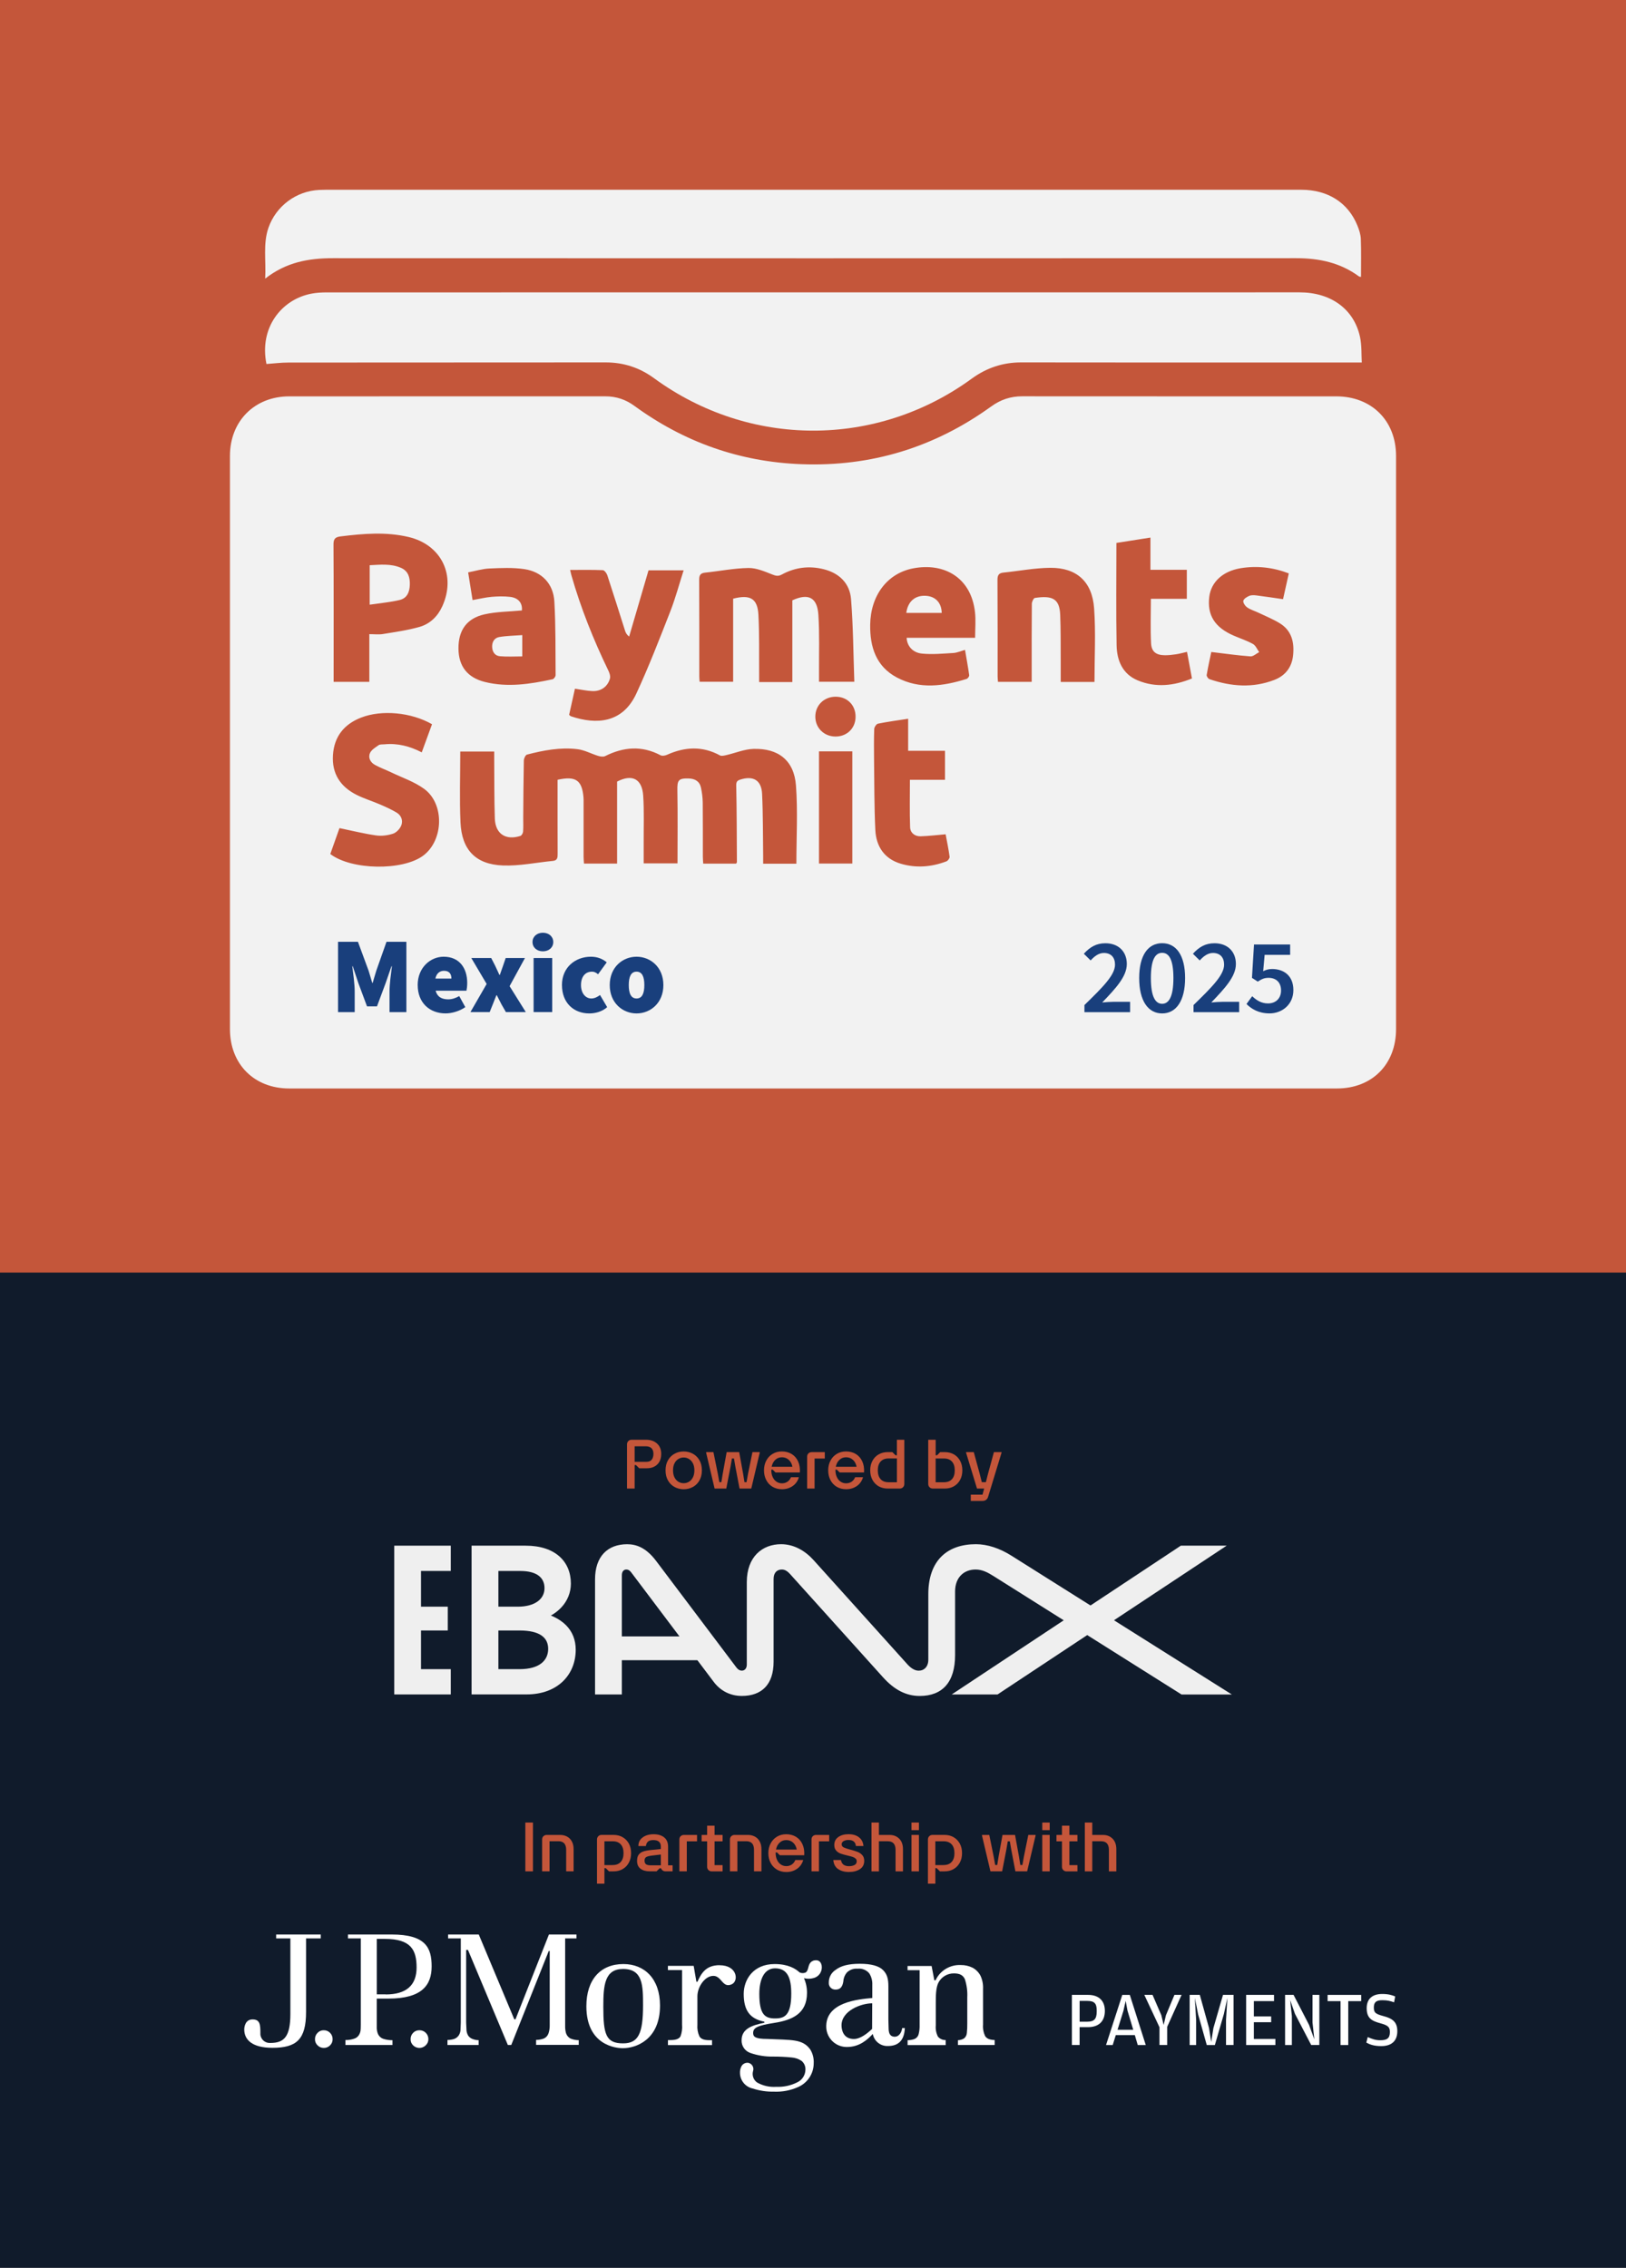
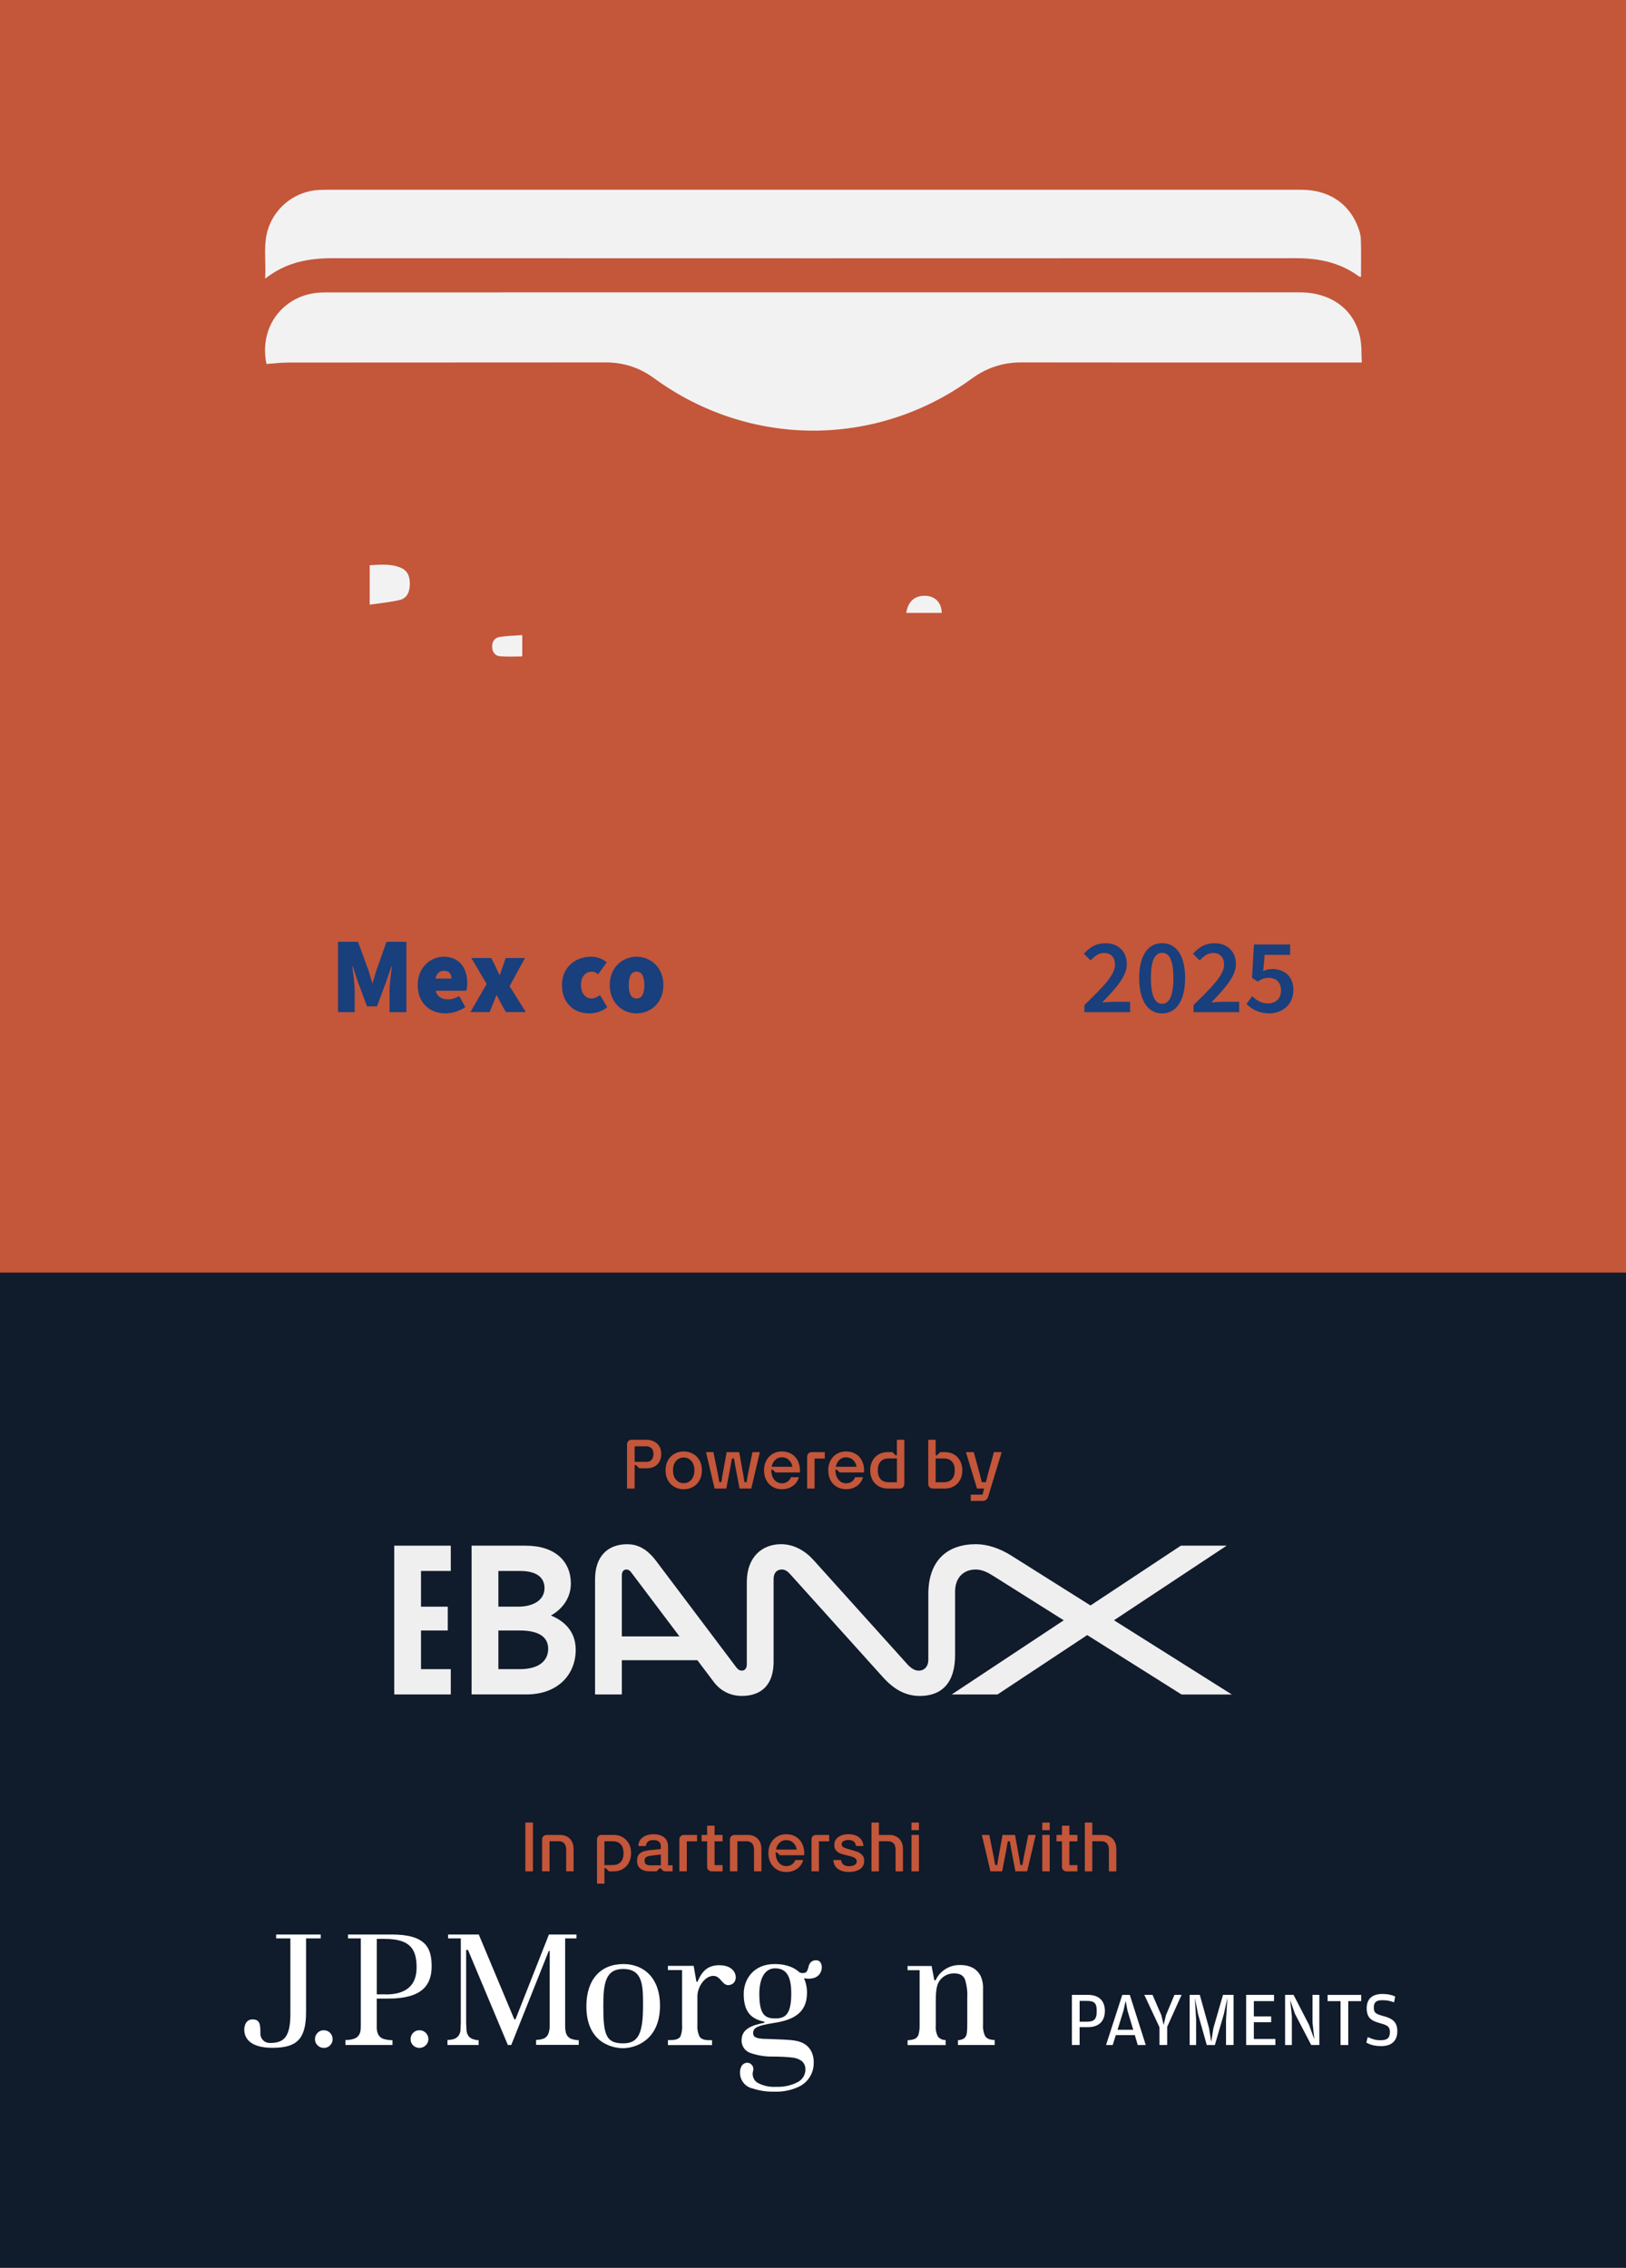
<svg xmlns="http://www.w3.org/2000/svg" id="Camada_2" data-name="Camada 2" viewBox="0 0 584.49 815.15">
  <rect x="0" y="0" width="584.49" height="815.15" fill="#333333" stroke="none" />
  <defs>
    <style>
      .cls-1 {
        fill: #efefef;
      }

      .cls-2 {
        fill: #101b2b;
      }

      .cls-3 {
        fill: #c4563a;
      }

      .cls-4 {
        fill: #fff;
      }

      .cls-5 {
        fill: #f2f2f2;
      }

      .cls-6 {
        fill: #193f7c;
      }
    </style>
  </defs>
  <g id="Camada_1-2" data-name="Camada 1">
    <g>
      <rect class="cls-3" x="0" y="0" width="584.49" height="459.47" transform="translate(584.49 459.47) rotate(-180)" />
      <rect class="cls-2" x="0" y="457.43" width="584.49" height="357.72" transform="translate(584.49 1272.58) rotate(-180)" />
      <g>
        <g>
-           <path class="cls-5" d="M292.14,391.26c-62.73,0-125.45,0-188.18,0-12.58,0-21.3-8.73-21.3-21.35,0-54.09,0-151.95,0-206.04,0-12.5,8.86-21.4,21.35-21.4,37.86,0,75.72,0,113.58-.01,3.88,0,7.3,1.13,10.45,3.43,17.85,13.03,37.8,20.11,59.93,20.96,25.18.97,47.95-6.03,68.35-20.76,3.37-2.44,6.97-3.64,11.11-3.64,37.62.03,75.24.02,112.86.02,12.75,0,21.54,8.74,21.54,21.41,0,54.09,0,151.95,0,206.04,0,12.68-8.64,21.34-21.26,21.34-62.81,0-125.61,0-188.42,0ZM286.27,310.48c0-9.54.54-18.88-.15-28.13-.67-8.96-6.27-13.43-15.31-13.15-3.24.1-6.43,1.47-9.66,2.21-.76.17-1.76.45-2.34.13-6.33-3.45-12.65-3.1-19.05-.22-.68.31-1.74.48-2.33.16-6.72-3.55-13.3-3-19.91.31-.66.33-1.72.16-2.51-.08-2.49-.76-4.88-2.1-7.41-2.41-6.16-.75-12.22.4-18.17,1.95-.54.14-1.12,1.38-1.13,2.12-.14,6.84-.17,13.69-.22,20.54-.01,1.67.08,3.35-.05,5.01-.04.56-.51,1.41-.97,1.56-5.31,1.69-9.01-.75-9.19-6.3-.23-7.08-.16-14.17-.22-21.26,0-.93,0-1.86,0-2.77h-12.2c0,8.61-.3,17.06.08,25.48.45,9.85,5.45,15.1,15.23,15.47,5.97.23,11.99-1.06,17.99-1.64,1.66-.16,1.71-1.25,1.7-2.55-.03-7.49-.02-14.97-.02-22.46,0-1.41,0-2.82,0-4.15,6.56-1.45,8.79.14,9.32,6.38.05.63.03,1.27.03,1.91,0,6.45,0,12.9,0,19.35,0,.83.09,1.67.14,2.48h11.9v-29.47c5.37-2.79,8.99-1.05,9.39,5.1.36,5.55.14,11.14.17,16.72.01,2.52,0,5.05,0,7.57h12.16c0-8.9.11-17.57-.05-26.24-.07-3.65.39-4.38,4.11-4.27,2.25.07,3.89,1.04,4.37,3.29.38,1.77.62,3.61.64,5.42.07,6.45.02,12.9.04,19.35,0,.84.09,1.69.13,2.54h11.84c.14-.26.28-.4.27-.53-.05-9.15-.05-18.31-.24-27.46-.03-1.34.26-1.82,1.42-2.2,4.71-1.51,7.65.19,7.88,5.18.35,7.39.27,14.8.38,22.2.01.92,0,1.83,0,2.84h11.94ZM284.82,245.14v-29.35c5.73-2.64,8.95-1.09,9.36,5.23.44,6.82.19,13.69.23,20.54,0,1.16,0,2.33,0,3.51h12.69c-.36-10.04-.4-19.91-1.18-29.71-.45-5.65-4.21-9.34-9.8-10.74-5.22-1.32-10.31-.7-15.05,1.88-1.28.7-2.1.54-3.42.02-2.76-1.09-5.73-2.39-8.59-2.35-5.21.08-10.4,1.13-15.62,1.67-1.79.19-2.12,1.06-2.11,2.69.06,11.55.03,23.1.04,34.66,0,.61.08,1.23.12,1.87h12.05v-29.86c6.12-1.59,8.76-.06,9.08,5.74.39,7.15.21,14.33.27,21.5,0,.91,0,1.82,0,2.73h11.93ZM132.76,227.95c1.87,0,3.4.2,4.86-.04,4.44-.74,8.95-1.34,13.26-2.59,3.68-1.07,6.44-3.73,8.08-7.32,5.09-11.09-.24-22.17-12.08-24.97-8.12-1.92-16.27-1.22-24.43-.22-1.99.24-2.58.92-2.57,2.96.1,15.67.05,31.35.05,47.03,0,.76,0,1.52,0,2.29h12.83v-17.13ZM155.28,260.32c-7.47-4.29-18.07-5.25-25.44-2.39-6.14,2.38-9.7,6.79-10.15,13.43-.46,6.74,2.68,11.47,8.58,14.4,2.69,1.34,5.61,2.22,8.38,3.42,2.04.88,4.08,1.8,5.97,2.94,1.67,1.01,2.3,2.89,1.62,4.6-.49,1.22-1.75,2.56-2.96,2.95-1.9.63-4.11.91-6.09.63-4.33-.62-8.61-1.69-13.16-2.63-1.01,2.83-2.16,6.1-3.3,9.31,7.58,5.82,25.98,6.08,33.37.6,7.37-5.47,7.78-18.61.36-24.02-3.53-2.57-7.87-4.02-11.87-5.94-1.93-.93-3.96-1.65-5.83-2.68-1.61-.89-2.5-2.58-1.76-4.25.53-1.18,1.94-2.03,3.1-2.83.52-.36,1.39-.24,2.1-.31,4.7-.46,9.1.66,13.4,2.89,1.29-3.52,2.48-6.78,3.7-10.12ZM350.52,229.28c0-3.31.29-6.35-.05-9.31-1.42-12.39-11.09-17.8-22.22-15.67-9.35,1.79-15.31,9.78-15.45,20.29-.11,7.91,2.08,14.95,9.6,18.94,8.17,4.33,16.64,3.13,25.04.52.43-.13,1.01-.93.95-1.34-.42-3.03-.98-6.03-1.5-9.1-1.61.44-2.89,1.04-4.2,1.11-3.78.22-7.61.6-11.34.21-3.37-.35-5.33-2.84-5.44-5.67h24.61ZM204.94,204.88c.21.87.3,1.33.42,1.78,3.39,11.88,7.96,23.29,13.33,34.4.42.86.8,2.02.56,2.87-.82,2.9-3.22,4.61-6.29,4.49-2.04-.08-4.06-.54-6.29-.86-.7,3.13-1.39,6.28-2.09,9.4.31.24.47.45.68.52,9.09,3.06,18.53,2.52,23.47-8.15,4.47-9.64,8.31-19.59,12.19-29.49,1.87-4.77,3.19-9.75,4.82-14.83h-12.62c-2.35,8.04-4.66,15.93-6.97,23.82-.89-.71-1.23-1.38-1.46-2.1-2.13-6.66-4.2-13.33-6.39-19.97-.24-.73-1.04-1.78-1.62-1.81-3.8-.16-7.62-.08-11.74-.08ZM169.87,215.71c2.49-.44,4.66-.98,6.85-1.17,2.2-.19,4.45-.24,6.64.01,3.08.35,4.49,2.34,4.24,4.88-4.57.44-9.14.42-13.48,1.41-6.42,1.46-9.37,5.8-9.32,12.31.05,6.3,3.18,10.42,9.51,11.99,8.17,2.03,16.28.76,24.33-.98.46-.1,1.08-.96,1.08-1.47-.07-8.83.05-17.67-.45-26.47-.36-6.35-4.46-10.7-10.76-11.64-4.12-.61-8.39-.41-12.57-.23-2.55.11-5.06.9-7.66,1.39.58,3.62,1.07,6.75,1.59,9.97ZM393.43,245.11c0-8.93.48-17.7-.13-26.4-.68-9.66-6.31-14.69-15.8-14.6-5.6.05-11.2,1.14-16.8,1.71-1.71.17-2.15.98-2.14,2.66.08,11.55.04,23.09.05,34.64,0,.68.09,1.36.13,1.98h12.12c0-1.09,0-2.03,0-2.97,0-8.36-.03-16.72.05-25.08,0-.74.62-2.05,1.1-2.12,6.18-.93,8.85.2,9.09,6,.23,5.48.15,10.98.19,16.47.02,2.53,0,5.06,0,7.72h12.13ZM339.93,299.89c-3.17.27-6.07.63-8.99.72-2.1.06-3.72-1.22-3.79-3.25-.2-5.59-.07-11.2-.07-17.06h12.61v-10.42h-13.24v-11.52c-3.8.59-7.35,1.06-10.85,1.77-.58.12-1.33,1.25-1.35,1.93-.13,3.66-.1,7.33-.06,10.99.11,8.44.05,16.89.46,25.31.29,5.9,3.25,10.36,9.15,12.11,5.5,1.63,11.04,1.19,16.4-.85.54-.2,1.21-1.14,1.15-1.64-.38-2.81-.97-5.6-1.43-8.09ZM435.42,234.36c-.5,2.38-1.17,5.31-1.66,8.27-.08.45.53,1.34,1,1.5,7.74,2.65,15.57,3.27,23.34.26,3.93-1.52,6.28-4.54,6.72-8.83.48-4.64-.47-8.83-4.7-11.47-2.41-1.5-5.09-2.57-7.67-3.81-1.36-.65-2.86-1.08-4.09-1.91-.73-.49-1.56-1.67-1.44-2.37.13-.73,1.28-1.45,2.14-1.81.76-.32,1.74-.27,2.6-.16,3.12.39,6.23.87,9.55,1.35.67-3.01,1.36-6.07,2.07-9.27-5.71-2.18-11.45-2.81-17.26-1.87-6.54,1.06-10.69,5.04-11.33,10.29-.8,6.56,1.94,10.96,8.71,13.92,2.33,1.02,4.78,1.8,6.99,3.03.99.55,1.51,1.93,2.24,2.93-1.05.54-2.14,1.6-3.15,1.53-4.55-.33-9.09-.99-14.07-1.58ZM401.31,195.18c0,12.45-.16,24.62.07,36.79.1,5.42,2.11,10.3,7.55,12.58,6.51,2.73,13.03,1.98,19.54-.67-.61-3.28-1.19-6.38-1.78-9.56-1.46.33-2.67.67-3.91.86-1.33.2-2.69.36-4.03.35-3.12-.02-4.82-1.21-4.98-4.28-.27-5.22-.07-10.46-.07-16.01h12.92v-10.42h-13.08v-11.58c-4.25.67-8.16,1.28-12.24,1.92ZM294.4,270.08v40.32h11.98v-40.32h-11.98ZM307.55,257.67c.03-4.2-2.99-7.24-7.18-7.23-4.18.01-7.31,3.11-7.29,7.2.02,3.99,3.09,7.05,7.14,7.11,4.18.07,7.31-2.95,7.33-7.08Z" />
          <path class="cls-5" d="M489.52,130.3c-6.63,0-12.75,0-18.86,0-34.52,0-69.03.03-103.55-.03-6.63-.01-12.47,1.95-17.8,5.83-34.28,24.99-79.91,24.92-114.22-.16-5.19-3.8-10.92-5.67-17.38-5.67-38.02.04-76.04.01-114.07.05-2.62,0-5.23.34-7.86.52-2.64-12.92,5.29-23.15,16.08-25.27,1.86-.37,3.8-.46,5.7-.46,116.54-.02,233.08-.02,349.61-.02,11.22,0,19.53,6,21.7,16,.68,3.13.47,6.45.64,9.2Z" />
          <path class="cls-5" d="M95.32,100.16c.36-6.56-.84-12.54,1.2-18.35,2.75-7.79,10.01-13.17,18.26-13.54.8-.04,1.59-.06,2.39-.06,116.86,0,233.73,0,350.59,0,9.56,0,16.84,4.62,20.18,12.87.62,1.53,1.17,3.2,1.23,4.82.17,4.51.06,9.03.06,13.64-.31-.07-.57-.06-.74-.18-6.7-4.95-14.31-6.55-22.5-6.55-115.43.04-230.86.05-346.29,0-8.67,0-16.79,1.39-24.39,7.36Z" />
          <path class="cls-5" d="M132.89,217.36v-14.19c3.79-.18,7.57-.63,11.19.92,2.64,1.13,3.31,3.39,3.24,6.07-.07,2.65-1,4.88-3.64,5.51-3.42.82-6.97,1.12-10.79,1.69Z" />
          <path class="cls-5" d="M338.52,220.32h-12.74c.55-4.15,3.19-6.4,7.09-6.15,3.42.22,5.58,2.52,5.65,6.15Z" />
          <path class="cls-5" d="M187.74,228.29v7.66c-2.71,0-5.38.17-8.02-.06-1.77-.15-2.74-1.49-2.81-3.33-.07-1.84.83-3.27,2.54-3.57,2.68-.46,5.44-.48,8.29-.7Z" />
        </g>
        <g>
          <path class="cls-6" d="M121.52,338.54h7.15l3.81,10.34c.47,1.4.86,2.95,1.32,4.43h.16c.47-1.48.86-3.03,1.32-4.43l3.65-10.34h7.15v25.27h-6.06v-7.47c0-2.57.54-6.49.86-9.02h-.16l-2.1,6.07-3.11,8.36h-3.58l-3.11-8.36-2.02-6.07h-.16c.31,2.53.86,6.45.86,9.02v7.47h-5.99v-25.27Z" />
          <path class="cls-6" d="M150.14,354.09c0-6.3,4.59-10.19,9.33-10.19,5.75,0,8.48,4.2,8.48,9.41,0,1.17-.16,2.33-.27,2.8h-11.08c.62,2.33,2.33,3.11,4.51,3.11,1.32,0,2.57-.39,3.97-1.17l2.18,3.97c-2.1,1.48-4.9,2.25-7.08,2.25-5.68,0-10.03-3.73-10.03-10.19ZM162.27,351.76c0-1.48-.62-2.8-2.65-2.8-1.48,0-2.72.86-3.11,2.8h5.75Z" />
          <path class="cls-6" d="M174.94,353.7l-5.52-9.33h7.15l1.4,2.72c.51,1.09,1.05,2.25,1.55,3.34h.16c.35-1.09.82-2.26,1.17-3.34l.93-2.72h6.92l-5.52,10.11,5.83,9.33h-7.15l-1.56-2.72c-.58-1.09-1.13-2.26-1.71-3.34h-.16c-.43,1.09-.9,2.22-1.32,3.34l-1.09,2.72h-6.92l5.83-10.11Z" />
-           <path class="cls-6" d="M191.42,338.62c0-1.94,1.56-3.34,3.73-3.34s3.73,1.4,3.73,3.34-1.56,3.34-3.73,3.34-3.73-1.4-3.73-3.34ZM191.81,344.37h6.69v19.44h-6.69v-19.44Z" />
          <path class="cls-6" d="M202,354.09c0-6.45,4.9-10.19,10.42-10.19,2.33,0,4.2.78,5.68,2.02l-3.11,4.28c-.86-.7-1.48-.93-2.18-.93-2.49,0-3.96,1.87-3.96,4.82s1.63,4.82,3.73,4.82c1.09,0,2.18-.54,3.11-1.24l2.57,4.36c-1.94,1.71-4.43,2.25-6.45,2.25-5.52,0-9.8-3.73-9.8-10.19Z" />
          <path class="cls-6" d="M219.18,354.09c0-6.45,4.67-10.19,9.64-10.19s9.64,3.73,9.64,10.19-4.67,10.19-9.64,10.19-9.64-3.73-9.64-10.19ZM231.62,354.09c0-2.95-.78-4.82-2.8-4.82s-2.8,1.87-2.8,4.82.78,4.82,2.8,4.82,2.8-1.87,2.8-4.82Z" />
        </g>
        <g>
          <path class="cls-6" d="M389.82,361.27c6.74-6.56,10.99-10.82,10.99-14.53,0-2.56-1.41-4.19-4.02-4.19-1.88,0-3.44,1.24-4.74,2.69l-2.45-2.41c2.22-2.4,4.45-3.77,7.76-3.77,4.65,0,7.69,2.95,7.69,7.46s-4,8.77-8.85,13.83c1.28-.12,2.89-.24,4.08-.24h5.95v3.73h-16.41v-2.55Z" />
          <path class="cls-6" d="M409.5,351.56c0-8.21,3.21-12.52,8.25-12.52s8.25,4.32,8.25,12.52-3.21,12.72-8.25,12.72-8.25-4.5-8.25-12.72ZM421.8,351.56c0-6.88-1.7-9.06-4.05-9.06s-4.05,2.18-4.05,9.06,1.7,9.26,4.05,9.26,4.05-2.39,4.05-9.26Z" />
          <path class="cls-6" d="M429.03,361.27c6.74-6.56,10.99-10.82,10.99-14.53,0-2.56-1.41-4.19-4.02-4.19-1.88,0-3.44,1.24-4.74,2.69l-2.45-2.41c2.22-2.4,4.45-3.77,7.76-3.77,4.65,0,7.69,2.95,7.69,7.46s-4,8.77-8.85,13.83c1.28-.12,2.89-.24,4.08-.24h5.95v3.73h-16.41v-2.55Z" />
          <path class="cls-6" d="M448.07,360.9l2.05-2.81c1.45,1.39,3.22,2.6,5.68,2.6,2.72,0,4.69-1.73,4.69-4.66s-1.8-4.54-4.48-4.54c-1.54,0-2.43.41-3.88,1.36l-2.09-1.35.73-12h12.99v3.73h-9.17l-.52,5.87c1.02-.5,1.96-.78,3.21-.78,4.17,0,7.64,2.37,7.64,7.58s-4.07,8.37-8.56,8.37c-3.94,0-6.49-1.58-8.3-3.38Z" />
        </g>
      </g>
      <g>
        <g>
          <path class="cls-3" d="M225.85,518c.31-.31.71-.47,1.19-.47h5.21c1.63,0,2.94.46,3.94,1.37s1.49,2.15,1.49,3.69c0,1.65-.47,2.92-1.42,3.83s-2.19,1.36-3.74,1.36h-2.74l-1.16-1.16h-.49v8.45h-2.74v-15.88c0-.48.16-.87.47-1.19ZM232.37,525.46c.86,0,1.49-.25,1.9-.77.41-.51.62-1.21.62-2.1s-.23-1.54-.7-2.01c-.47-.47-1.16-.7-2.06-.7h-4v5.58h4.25Z" />
          <path class="cls-3" d="M242.5,534.52c-.99-.54-1.78-1.31-2.37-2.33-.59-1.02-.89-2.24-.89-3.66s.3-2.63.89-3.66c.59-1.02,1.38-1.8,2.37-2.33.99-.54,2.08-.8,3.26-.8s2.28.27,3.27.8,1.79,1.31,2.38,2.33c.59,1.02.89,2.24.89,3.66s-.3,2.63-.89,3.66c-.59,1.02-1.39,1.8-2.38,2.33s-2.09.8-3.27.8-2.27-.27-3.26-.8ZM242.46,531.07c.35.69.82,1.21,1.41,1.56.58.35,1.21.52,1.89.52s1.3-.17,1.89-.52,1.06-.86,1.42-1.56c.36-.69.54-1.54.54-2.54s-.18-1.85-.54-2.54c-.36-.69-.84-1.21-1.42-1.56s-1.21-.52-1.89-.52-1.31.17-1.89.52c-.58.35-1.05.86-1.41,1.56-.35.69-.53,1.54-.53,2.54s.18,1.85.53,2.54Z" />
          <path class="cls-3" d="M268.36,532.77l.54-3.04,1.58-7.76h2.62v.2l-3.04,12.89h-4.22l-1.48-7.76-.52-3.04h-.74l-.52,3.04-1.51,7.76h-4.2l-3.04-12.89v-.2h2.62l1.58,7.76.54,3.04h.74l.49-3.04,1.41-7.76h4.5l1.41,7.76.49,3.04h.74Z" />
          <path class="cls-3" d="M277.72,534.45c-.97-.58-1.73-1.38-2.27-2.41-.54-1.03-.82-2.2-.82-3.52s.28-2.49.83-3.52c.55-1.03,1.31-1.83,2.29-2.41.97-.58,2.08-.86,3.33-.86s2.46.3,3.47.91c1.01.61,1.79,1.49,2.32,2.63s.75,2.48.66,4.01h-8.77l-1.01-1.01h-.49v.25c0,.87.16,1.67.48,2.38.32.72.77,1.28,1.35,1.68.58.4,1.24.61,2,.61s1.42-.2,1.99-.59c.57-.4.98-.93,1.25-1.61h2.84c-.38,1.33-1.12,2.39-2.21,3.16-1.09.77-2.38,1.16-3.87,1.16-1.27,0-2.39-.29-3.36-.86ZM284.84,527.24c-.18-1.02-.61-1.84-1.28-2.47-.68-.62-1.5-.94-2.47-.94s-1.76.31-2.42.94c-.66.63-1.09,1.45-1.29,2.47h7.46Z" />
          <path class="cls-3" d="M290.6,522.44c.3-.3.7-.46,1.2-.46h4.69v2.3h-3.68v10.79h-2.67v-11.44c0-.49.15-.89.46-1.2Z" />
          <path class="cls-3" d="M300.79,534.45c-.97-.58-1.73-1.38-2.27-2.41s-.81-2.2-.81-3.52.28-2.49.83-3.52c.55-1.03,1.31-1.83,2.28-2.41.97-.58,2.08-.86,3.33-.86s2.46.3,3.47.91c1.01.61,1.79,1.49,2.32,2.63s.75,2.48.65,4.01h-8.77l-1.01-1.01h-.49v.25c0,.87.16,1.67.48,2.38.32.72.77,1.28,1.35,1.68s1.24.61,2,.61,1.42-.2,1.99-.59c.57-.4.98-.93,1.25-1.61h2.84c-.38,1.33-1.12,2.39-2.21,3.16-1.1.77-2.38,1.16-3.87,1.16-1.27,0-2.39-.29-3.36-.86ZM307.91,527.24c-.18-1.02-.61-1.84-1.29-2.47-.68-.62-1.5-.94-2.47-.94s-1.76.31-2.42.94c-.66.63-1.09,1.45-1.28,2.47h7.46Z" />
          <path class="cls-3" d="M315.87,534.27c-.95-.54-1.69-1.3-2.24-2.29-.54-.99-.82-2.14-.82-3.46s.27-2.45.82-3.45c.54-1,1.29-1.76,2.24-2.3s2.02-.8,3.22-.8h1.68l1.14,1.14h.49v-5.58h2.67v15.88c0,.48-.16.87-.47,1.19s-.71.47-1.19.47h-4.32c-1.2,0-2.28-.27-3.22-.8ZM316.54,531.69c.67.74,1.63,1.11,2.88,1.11h2.99v-8.55h-2.99c-1.25,0-2.21.38-2.88,1.12s-1,1.8-1,3.15.33,2.42,1,3.16Z" />
          <path class="cls-3" d="M334.14,534.6c-.31-.31-.47-.71-.47-1.19v-15.88h2.67v5.58h.49l1.14-1.14h1.68c1.2,0,2.28.27,3.22.8s1.69,1.3,2.24,2.3c.54,1,.82,2.15.82,3.45s-.27,2.47-.82,3.46c-.54.99-1.29,1.75-2.24,2.29s-2.02.8-3.22.8h-4.32c-.48,0-.87-.16-1.19-.47ZM339.32,532.8c1.25,0,2.21-.37,2.88-1.11s1-1.79,1-3.16-.33-2.4-1-3.15-1.63-1.12-2.88-1.12h-2.99v8.55h2.99Z" />
          <path class="cls-3" d="M348.96,537.27h4.22l.59-2.2h-2.57l-3.93-12.89v-.2h2.77l2.12,7.76.77,3.04h1.46l.77-3.04,2.12-7.76h2.74v.2l-4.82,15.83c-.31,1-1,1.51-2.07,1.51h-4.17v-2.25Z" />
        </g>
        <g id="new-logo-offwhite">
          <g>
            <path class="cls-1" d="M442.78,609.08l-79.22-49.89c-4.19-2.64-8.62-4.12-12.75-4.12-10.22,0-17.11,5.76-17.11,17.97v23.53c0,2.52-1.48,3.96-3.45,3.96-1.2,0-2.5-.61-3.94-2.14l-33.84-37.58c-3.04-3.38-7.08-5.74-11.7-5.74-6.72,0-12.32,4.5-12.32,13.62v29.63c0,1.45-.79,2.2-1.81,2.2-.65,0-1.32-.34-1.9-1.1l-28.89-38.34c-3.68-4.88-7.25-6-10.42-6-7.03,0-11.53,4.42-11.53,12.61v41.4h9.63v-42.81c0-1.5.76-2.11,1.61-2.11.71,0,1.23.32,1.79,1.07l29.62,39.31c2.47,3.28,6,5.06,10.12,5.06,7.13,0,11.41-4.09,11.41-12.3v-29.75c0-2.32,1.29-3.39,2.95-3.39.94,0,1.79.37,2.9,1.55l33.44,37.14c4.02,4.47,8.24,6.76,13.24,6.76,8.18,0,12.71-4.98,12.71-14.67v-22.85c0-5.32,3.39-7.93,7.36-7.93,2.45,0,4.4,1.07,6.43,2.34l67.61,42.58h18.07Z" />
            <rect class="cls-1" x="148.13" y="577.53" width="12.83" height="8.56" />
            <polygon class="cls-1" points="162.04 564.69 162.04 555.6 141.72 555.6 141.72 609.08 162.04 609.08 162.04 599.99 151.34 599.99 151.34 564.69 162.04 564.69" />
            <path class="cls-1" d="M192.83,579.18c9.42,1.85,14.12,6.78,14.12,13.84,0,8.82-6.33,16.05-17.7,16.05h-19.73v-53.47h19.45c10.61,0,16.24,5.7,16.24,13.62,0,6.55-4.96,11.77-12.37,13.49v-3.53ZM186.76,599.99c7.36,0,10.29-3.29,10.29-7.3s-2.96-6.6-10.29-6.6h-9.85v-8.56h9.2c6.1,0,9.62-2.69,9.62-6.66,0-3.67-2.63-6.17-8.72-6.17h-7.86v35.29h7.62Z" />
            <polygon class="cls-1" points="254.01 596.78 220.86 596.78 220.86 588.22 247.06 588.22 254.01 596.78" />
            <polygon class="cls-1" points="424.47 555.6 389.59 578.69 387.79 578.84 342.11 609.08 358.58 609.08 392.21 586.82 393.66 586.9 440.94 555.6 424.47 555.6" />
          </g>
        </g>
        <g>
          <path class="cls-3" d="M191.58,655.13v17.54h-2.74v-17.54h2.74Z" />
          <path class="cls-3" d="M195.34,660.05c.31-.31.71-.47,1.19-.47h4.84c.91,0,1.72.2,2.46.59s1.31.98,1.73,1.75c.42.77.63,1.7.63,2.79v7.95h-2.67v-7.71c0-2.08-.93-3.11-2.79-3.11h-3.19v10.82h-2.67v-11.44c0-.48.16-.87.47-1.19Z" />
          <path class="cls-3" d="M223.8,660.38c.95.54,1.69,1.3,2.24,2.28.54.99.81,2.14.81,3.46s-.27,2.45-.81,3.45c-.54,1-1.29,1.76-2.24,2.3-.95.54-2.02.8-3.22.8h-1.68l-1.14-1.14h-.49v5.58h-2.67v-15.88c0-.48.16-.87.47-1.19s.71-.47,1.19-.47h4.32c1.2,0,2.28.27,3.22.8ZM220.26,670.4c1.25,0,2.21-.37,2.88-1.12.67-.75,1-1.8,1-3.15s-.33-2.42-1-3.16c-.67-.74-1.63-1.11-2.88-1.11h-2.99v8.55h2.99Z" />
          <path class="cls-3" d="M230.24,671.73c-.82-.63-1.24-1.56-1.24-2.82,0-.95.19-1.7.58-2.22.39-.53.93-.91,1.62-1.15.69-.24,1.61-.42,2.74-.53l3.61-.37v-.89c0-1.55-.9-2.32-2.69-2.32-.84,0-1.47.17-1.9.52-.43.35-.69.89-.79,1.63h-2.69c0-1.32.51-2.35,1.54-3.11,1.03-.76,2.34-1.14,3.94-1.14s2.82.38,3.77,1.12c.95.75,1.42,1.87,1.42,3.37v6.67h1.63v2.17h-2.57c-.38,0-.71-.1-.99-.3-.28-.2-.48-.46-.59-.79h-.52l-1.11,1.09h-2.45c-1.38,0-2.49-.31-3.31-.94ZM232.24,670.13c.36.25.91.37,1.65.37h3.66v-3.88l-3.11.37c-1.02.12-1.73.3-2.14.54-.4.25-.61.67-.61,1.26,0,.64.18,1.09.54,1.33Z" />
          <path class="cls-3" d="M244.67,660.04c.3-.3.71-.46,1.2-.46h4.69v2.3h-3.68v10.79h-2.67v-11.44c0-.49.15-.89.46-1.2Z" />
          <path class="cls-3" d="M259.75,661.88h-2.89v8.55h2.89v2.25h-3.9c-.48,0-.87-.16-1.19-.47-.31-.31-.47-.71-.47-1.19v-9.14h-1.98v-2.3h1.98v-3.33h2.67v3.33h2.89v2.3Z" />
          <path class="cls-3" d="M262.86,660.05c.31-.31.71-.47,1.19-.47h4.84c.9,0,1.72.2,2.46.59s1.31.98,1.73,1.75c.42.77.63,1.7.63,2.79v7.95h-2.67v-7.71c0-2.08-.93-3.11-2.79-3.11h-3.19v10.82h-2.67v-11.44c0-.48.16-.87.47-1.19Z" />
          <path class="cls-3" d="M279.29,672.05c-.97-.58-1.73-1.38-2.27-2.41-.54-1.03-.82-2.2-.82-3.52s.28-2.49.83-3.52c.55-1.03,1.31-1.83,2.28-2.41.97-.58,2.08-.86,3.33-.86s2.46.3,3.47.91,1.79,1.49,2.32,2.63c.54,1.15.75,2.48.66,4.01h-8.77l-1.01-1.01h-.49v.25c0,.87.16,1.67.48,2.38.32.72.77,1.28,1.35,1.68.58.4,1.24.61,2,.61s1.42-.2,1.99-.59c.57-.4.98-.93,1.25-1.61h2.84c-.38,1.33-1.12,2.39-2.21,3.16-1.1.77-2.38,1.16-3.87,1.16-1.27,0-2.39-.29-3.36-.86ZM286.4,664.84c-.18-1.02-.61-1.84-1.28-2.47-.68-.63-1.5-.94-2.47-.94s-1.76.31-2.42.94c-.66.63-1.09,1.45-1.28,2.47h7.46Z" />
          <path class="cls-3" d="M292.17,660.04c.3-.3.7-.46,1.2-.46h4.69v2.3h-3.68v10.79h-2.67v-11.44c0-.49.15-.89.46-1.2Z" />
          <path class="cls-3" d="M301.24,671.83c-1.01-.72-1.58-1.8-1.69-3.24h2.74c.15.79.47,1.36.95,1.7.49.35,1.14.52,1.96.52.76,0,1.41-.14,1.95-.41.54-.27.81-.72.81-1.35,0-.41-.14-.74-.43-1-.29-.25-.65-.45-1.08-.59s-1.03-.3-1.8-.48c-1-.23-1.82-.46-2.46-.69-.63-.23-1.17-.59-1.62-1.09-.45-.49-.67-1.16-.67-2,0-1.24.48-2.19,1.45-2.87s2.19-1.01,3.67-1.01c1.58,0,2.84.38,3.79,1.14.95.76,1.47,1.79,1.57,3.11h-2.72c-.05-.71-.3-1.25-.75-1.62-.45-.37-1.09-.56-1.91-.56-.68,0-1.25.13-1.73.4-.48.26-.72.65-.72,1.16s.25.89.77,1.14,1.31.51,2.4.79c1.05.28,1.91.55,2.56.8s1.21.64,1.68,1.16c.47.52.7,1.2.7,2.04,0,1.33-.52,2.34-1.57,3.01-1.05.68-2.36,1.01-3.94,1.01s-2.9-.36-3.91-1.09Z" />
          <path class="cls-3" d="M319.13,661.85h-3.19v10.82h-2.67v-17.54h2.67v4.45h3.83c1.42,0,2.57.45,3.47,1.35.9.9,1.35,2.16,1.35,3.79v7.95h-2.67v-7.71c0-2.08-.93-3.11-2.79-3.11Z" />
          <path class="cls-3" d="M327.65,655.13h2.67v2.72h-2.67v-2.72ZM327.65,659.58h2.67v13.09h-2.67v-13.09Z" />
-           <path class="cls-3" d="M342.76,660.38c.95.54,1.69,1.3,2.24,2.28.54.99.82,2.14.82,3.46s-.27,2.45-.82,3.45-1.29,1.76-2.24,2.3-2.02.8-3.22.8h-1.68l-1.14-1.14h-.49v5.58h-2.67v-15.88c0-.48.16-.87.47-1.19s.71-.47,1.19-.47h4.32c1.2,0,2.28.27,3.22.8ZM339.21,670.4c1.25,0,2.21-.37,2.88-1.12.67-.75,1-1.8,1-3.15s-.33-2.42-1-3.16-1.63-1.11-2.88-1.11h-2.99v8.55h2.99Z" />
          <path class="cls-3" d="M367.52,670.38l.54-3.04,1.58-7.76h2.62v.2l-3.04,12.89h-4.22l-1.48-7.76-.52-3.04h-.74l-.52,3.04-1.51,7.76h-4.2l-3.04-12.89v-.2h2.62l1.58,7.76.54,3.04h.74l.49-3.04,1.41-7.76h4.5l1.41,7.76.49,3.04h.74Z" />
          <path class="cls-3" d="M374.66,655.13h2.67v2.72h-2.67v-2.72ZM374.66,659.58h2.67v13.09h-2.67v-13.09Z" />
          <path class="cls-3" d="M387.3,661.88h-2.89v8.55h2.89v2.25h-3.9c-.48,0-.87-.16-1.19-.47s-.47-.71-.47-1.19v-9.14h-1.98v-2.3h1.98v-3.33h2.67v3.33h2.89v2.3Z" />
          <path class="cls-3" d="M395.82,661.85h-3.19v10.82h-2.67v-17.54h2.67v4.45h3.83c1.42,0,2.57.45,3.47,1.35.9.9,1.35,2.16,1.35,3.79v7.95h-2.67v-7.71c0-2.08-.93-3.11-2.79-3.11Z" />
        </g>
        <g>
          <g>
            <path class="cls-4" d="M385.31,717.07h5.76c4.1,0,6.09,2.27,6.09,5.76s-1.94,5.84-6.09,5.84h-2.99v6.42h-2.77v-18.02ZM390.88,726.71c2.44,0,3.35-1,3.35-3.65v-.42c0-2.57-.94-3.4-3.4-3.4h-2.74v7.47h2.8Z" />
            <path class="cls-4" d="M399.99,735.1h-2.41l5.84-18.02h2.71l5.73,18.02h-2.88l-1.05-3.57h-6.84l-1.11,3.57ZM405.3,722.78l-.66-3.57-.8,3.57-2.13,6.84h5.65l-2.05-6.84Z" />
            <path class="cls-4" d="M416.79,728.7l-5.45-11.63h2.96l3.16,7.31.83,3.52.83-3.52,3.05-7.31h2.57l-5.18,11.49v6.53h-2.77v-6.39Z" />
            <path class="cls-4" d="M427.64,717.07h3.65l3.32,11.96.78,4.98.78-4.98,3.46-11.96h3.79v18.02h-2.71v-8.97l.5-7.97-1.27,5.79-3.24,11.16h-2.91l-3.1-10.99-1.19-5.95.47,8v8.94h-2.33v-18.02Z" />
            <path class="cls-4" d="M447.94,717.07h10.02v2.24h-7.25v5.51h6.23v2.08h-6.23v6.01h7.75v2.19h-10.52v-18.02Z" />
            <path class="cls-4" d="M461.94,717.07h3.05l5.56,10.77,1.91,5.23-.66-6.09v-9.91h2.46v18.02h-2.93l-5.84-11.21-1.72-4.95.61,5.76v10.41h-2.44v-18.02Z" />
            <path class="cls-4" d="M477.23,719.32v-2.24h12.07v2.24h-4.65v15.78h-2.77v-15.78h-4.65Z" />
            <path class="cls-4" d="M491.15,734.21l.5-1.97c1.52.66,2.77,1.14,4.48,1.14,2.38,0,3.49-.64,3.49-2.93,0-1.8-.66-2.41-3.38-3.16-3.24-.86-4.96-1.88-4.96-5.45,0-3.29,1.99-5.09,5.56-5.09,2.21,0,3.52.39,4.68.89l-.39,2.1c-1.44-.47-2.33-.75-4.21-.75-2.16,0-3.07.66-3.07,2.6,0,1.83.5,2.3,3.32,3.07,3.16.83,5.12,1.97,5.12,5.45s-2.02,5.37-5.79,5.37c-2.66,0-4.18-.61-5.37-1.27Z" />
          </g>
          <path class="cls-4" d="M115.31,695.37h-16.04v1.4h5.11v27.13c0,8.16-2.22,10.45-7.16,10.45-1.85.15-3.47-1.22-3.62-3.07-.02-.2-.01-.4,0-.6,0-2.97-.17-4.79-2.82-4.79s-2.98,2.77-2.98,3.62c0,3.68,2.83,6.59,10.11,6.59,8.68,0,12.11-2.98,12.11-12.9v-26.43h5.28v-1.38Z" />
          <path class="cls-4" d="M116.39,729.79c-.84-.03-1.65.31-2.23.92-.61.6-.95,1.42-.93,2.28-.03.84.31,1.66.93,2.23.58.6,1.39.93,2.23.92.85.02,1.66-.32,2.25-.92.61-.58.94-1.39.92-2.23.02-.85-.31-1.68-.92-2.28-.59-.61-1.41-.94-2.25-.92" />
          <path class="cls-4" d="M150.74,729.79c-.84-.02-1.65.31-2.23.92-.6.6-.93,1.43-.91,2.28-.03.84.3,1.65.91,2.23,1.25,1.23,3.25,1.23,4.5,0,.64-.57.99-1.38.98-2.23.02-1.75-1.38-3.18-3.12-3.2-.02,0-.05,0-.07,0" />
          <path class="cls-4" d="M138.64,716.88h-3.2v-19.93h2.9c9.36,0,11.41,3.93,11.41,10.29s-3.68,9.68-11.12,9.68M140.78,695.37h-15.7v1.4h4.61v30.97c0,2.45-.13,2.54-.4,3.25-.34.84-1.03,1.5-1.89,1.8-1.03.37-2.13.54-3.22.51v1.79h16.9v-1.73c-1.1.01-2.19-.14-3.24-.47-.89-.29-1.61-.95-1.99-1.81-.33-.83-.47-1.73-.42-2.62v-10.05h4.18c12.14,0,15.55-4.9,15.55-11.57s-2.08-11.47-14.39-11.47" />
          <path class="cls-4" d="M203.48,730.91c-.24-.88-.36-1.79-.33-2.7v-31.43h4.07v-1.41h-9.9l-11.96,30.34c-.04.11-.15.19-.27.18-.13.01-.24-.06-.28-.18,0,0-12.56-29.98-12.71-30.34h-11.03v1.41h4.57v30.18l-.1,2.79c-.06.69-.28,1.35-.66,1.92-.43.61-1.05,1.07-1.76,1.29-.74.21-1.5.32-2.27.32v1.8h11.2v-1.73c-.64,0-1.28-.11-1.89-.32-.72-.2-1.36-.63-1.81-1.23-.37-.59-.6-1.26-.66-1.96l-.13-2.79v-26.13h.66s14.18,33.79,14.33,34.16h1.23l13.48-33.79h.34v26.88c0,.93-.14,1.85-.43,2.73-.27.82-.88,1.5-1.67,1.86-.89.33-1.84.5-2.79.49v1.79h15.32v-1.69c-.96,0-1.92-.19-2.82-.53-.82-.37-1.44-1.07-1.72-1.92" />
          <path class="cls-4" d="M223.98,734.5c-6.13,0-7.11-3.13-7.11-13.16,0-7.76.48-13.58,7.11-13.58,7.14,0,7.17,6.02,7.17,13.09,0,10.15-1.69,13.65-7.17,13.65M224.09,705.99c-8.19,0-13.31,5.54-13.31,15.18,0,14.14,10.8,15.07,13.11,15.07,4.62,0,13.36-2.93,13.36-15.34,0-9.66-5.6-14.91-13.16-14.91" />
          <path class="cls-4" d="M258.64,706.4c-4.9,0-6.58,2.94-7.92,5.94-.13-.01-.26-.01-.39,0l-.98-5.7h-9.26v1.51h5.09v19.61c.13,1.44-.07,2.9-.58,4.25-.58.94-1.75,1.31-3.68,1.31h-.82v1.79h15.85v-1.75h-.86c-2.08,0-3.14-.45-3.68-1.38-.59-1.31-.84-2.75-.72-4.18v-10.21c0-3.42,2.7-7.35,5.74-7.35s3.28,4.64,6.7,2.98c2.45-1.23,1.89-6.8-4.45-6.8" />
-           <path class="cls-4" d="M313.49,729.18c0,.1,0,.17-.1.22l-.12.12c-2.71,2.51-4.79,3.41-6.3,3.41-3.88,0-4.47-3.31-4.47-4.9,0-5.29,7.1-7.93,11.03-7.93l-.04,9.08ZM321.79,732.13c-1.69,0-2.23-.96-2.35-2.57l-.1-3.68v-11.89c0-2.56-.4-4.3-1.89-5.81-1.48-1.51-4.29-2.29-8.38-2.29s-6.84.75-8.69,2.19c-1.55.99-2.48,2.72-2.45,4.56-.07.7.19,1.4.7,1.89.47.43,1.09.66,1.73.64,1.57,0,2.45-.82,2.79-2.94.07-1.21.54-2.36,1.34-3.27,1.02-.95,2.39-1.42,3.77-1.3,1.58-.18,3.14.43,4.18,1.63.8,1.23,1.19,2.69,1.12,4.15v4.75c-5.07.48-17.07,1.46-16.54,10.77.27,3.89,3.53,6.89,7.43,6.84,4.5,0,7.35-2.6,9.29-4.69.47,2.58,2.77,4.43,5.39,4.34,3.68,0,5.91-1.84,6.13-6.45h-.96c-.25,2-1.47,3.08-2.45,3.08" />
          <path class="cls-4" d="M354.2,732.01c.67.88,1.67,1.23,3.35,1.29v1.79h-13.21v-1.73c.77-.01,1.53-.23,2.19-.63.61-.49.98-1.22,1.02-2,.12-1.13.17-2.26.15-3.39v-9.34c.12-2.24-.18-4.49-.88-6.62-.67-1.37-1.79-2.03-3.88-2.03-2.29-.04-4.41,1.18-5.53,3.17-1.04,1.88-1.03,4.9-1.03,8.05v7.5c-.13,1.38.15,2.77.78,4.01.69.82,1.72,1.27,2.79,1.23v1.8h-13.7v-1.75c.81,0,1.62-.13,2.39-.39.8-.31,1.39-.99,1.59-1.83.27-1.09.38-2.21.34-3.33v-19.61h-4.33v-1.52h8.64l.98,5.15h.44c1.62-3.51,5.23-5.68,9.09-5.48,1.45-.02,2.89.3,4.19.94,1.22.65,2.21,1.65,2.86,2.87.69,1.48,1.01,3.12.93,4.75v12.86c-.12,1.46.17,2.93.82,4.24" />
          <path class="cls-4" d="M278.61,725.54c-3.6,0-5.66-1.34-5.66-8.82,0-5.27,1.8-9.19,5.66-9.19,4.51,0,5.82,3.57,5.82,9.08,0,7.9-2.45,8.93-5.82,8.93M292.25,704.85c-.82.26-1.36,1-1.65,2.25-.29,1.25-.64,1.83-1.23,2.01-.65.22-1.36.17-1.97-.13-1.42-1.35-4.14-2.99-8.93-2.99-7.72,0-11.13,5.61-11.13,10.72,0,5.99,2.25,8.91,7.23,9.96.13,0,.23.1.23.23,0,.13-.1.23-.23.23-4.24.87-7.99,2.14-7.99,6.24-.08,2.06,1.21,3.92,3.16,4.58,2.64.92,5.43,1.36,8.22,1.3,2.2,0,4.39.1,6.58.32,1.29.09,2.53.51,3.6,1.23.94.78,1.45,1.96,1.38,3.17-.03,1.97-1.19,3.74-2.98,4.56-2.33,1.16-4.91,1.71-7.51,1.59-2.4.17-4.79-.37-6.89-1.56-1.29-.92-1.87-2.55-1.45-4.08.41-1.2-.23-2.5-1.42-2.91-.1-.03-.19-.06-.29-.08-.93-.12-1.85.3-2.37,1.09-.45.78-.66,1.68-.61,2.59.05,2.66,1.91,4.95,4.51,5.54,2.49.81,5.09,1.2,7.71,1.15,2.99.13,5.97-.44,8.7-1.67,3.4-1.49,5.6-4.86,5.58-8.58.09-1.72-.33-3.43-1.23-4.9-2.76-3.86-6.68-3.38-15.48-3.8-4.24,0-5.06-.77-5.06-2.11,0-1.95,1.57-2.72,7.71-3.68,6.14-.96,11.65-3.22,11.65-10.74.02-1.83-.35-3.64-1.09-5.32,1.13.3,2.33.29,3.46-.04,1.04-.27,1.93-.95,2.45-1.89.46-.82.61-1.77.44-2.7-.39-1.74-1.64-2.1-3.14-1.62" />
        </g>
      </g>
    </g>
  </g>
</svg>